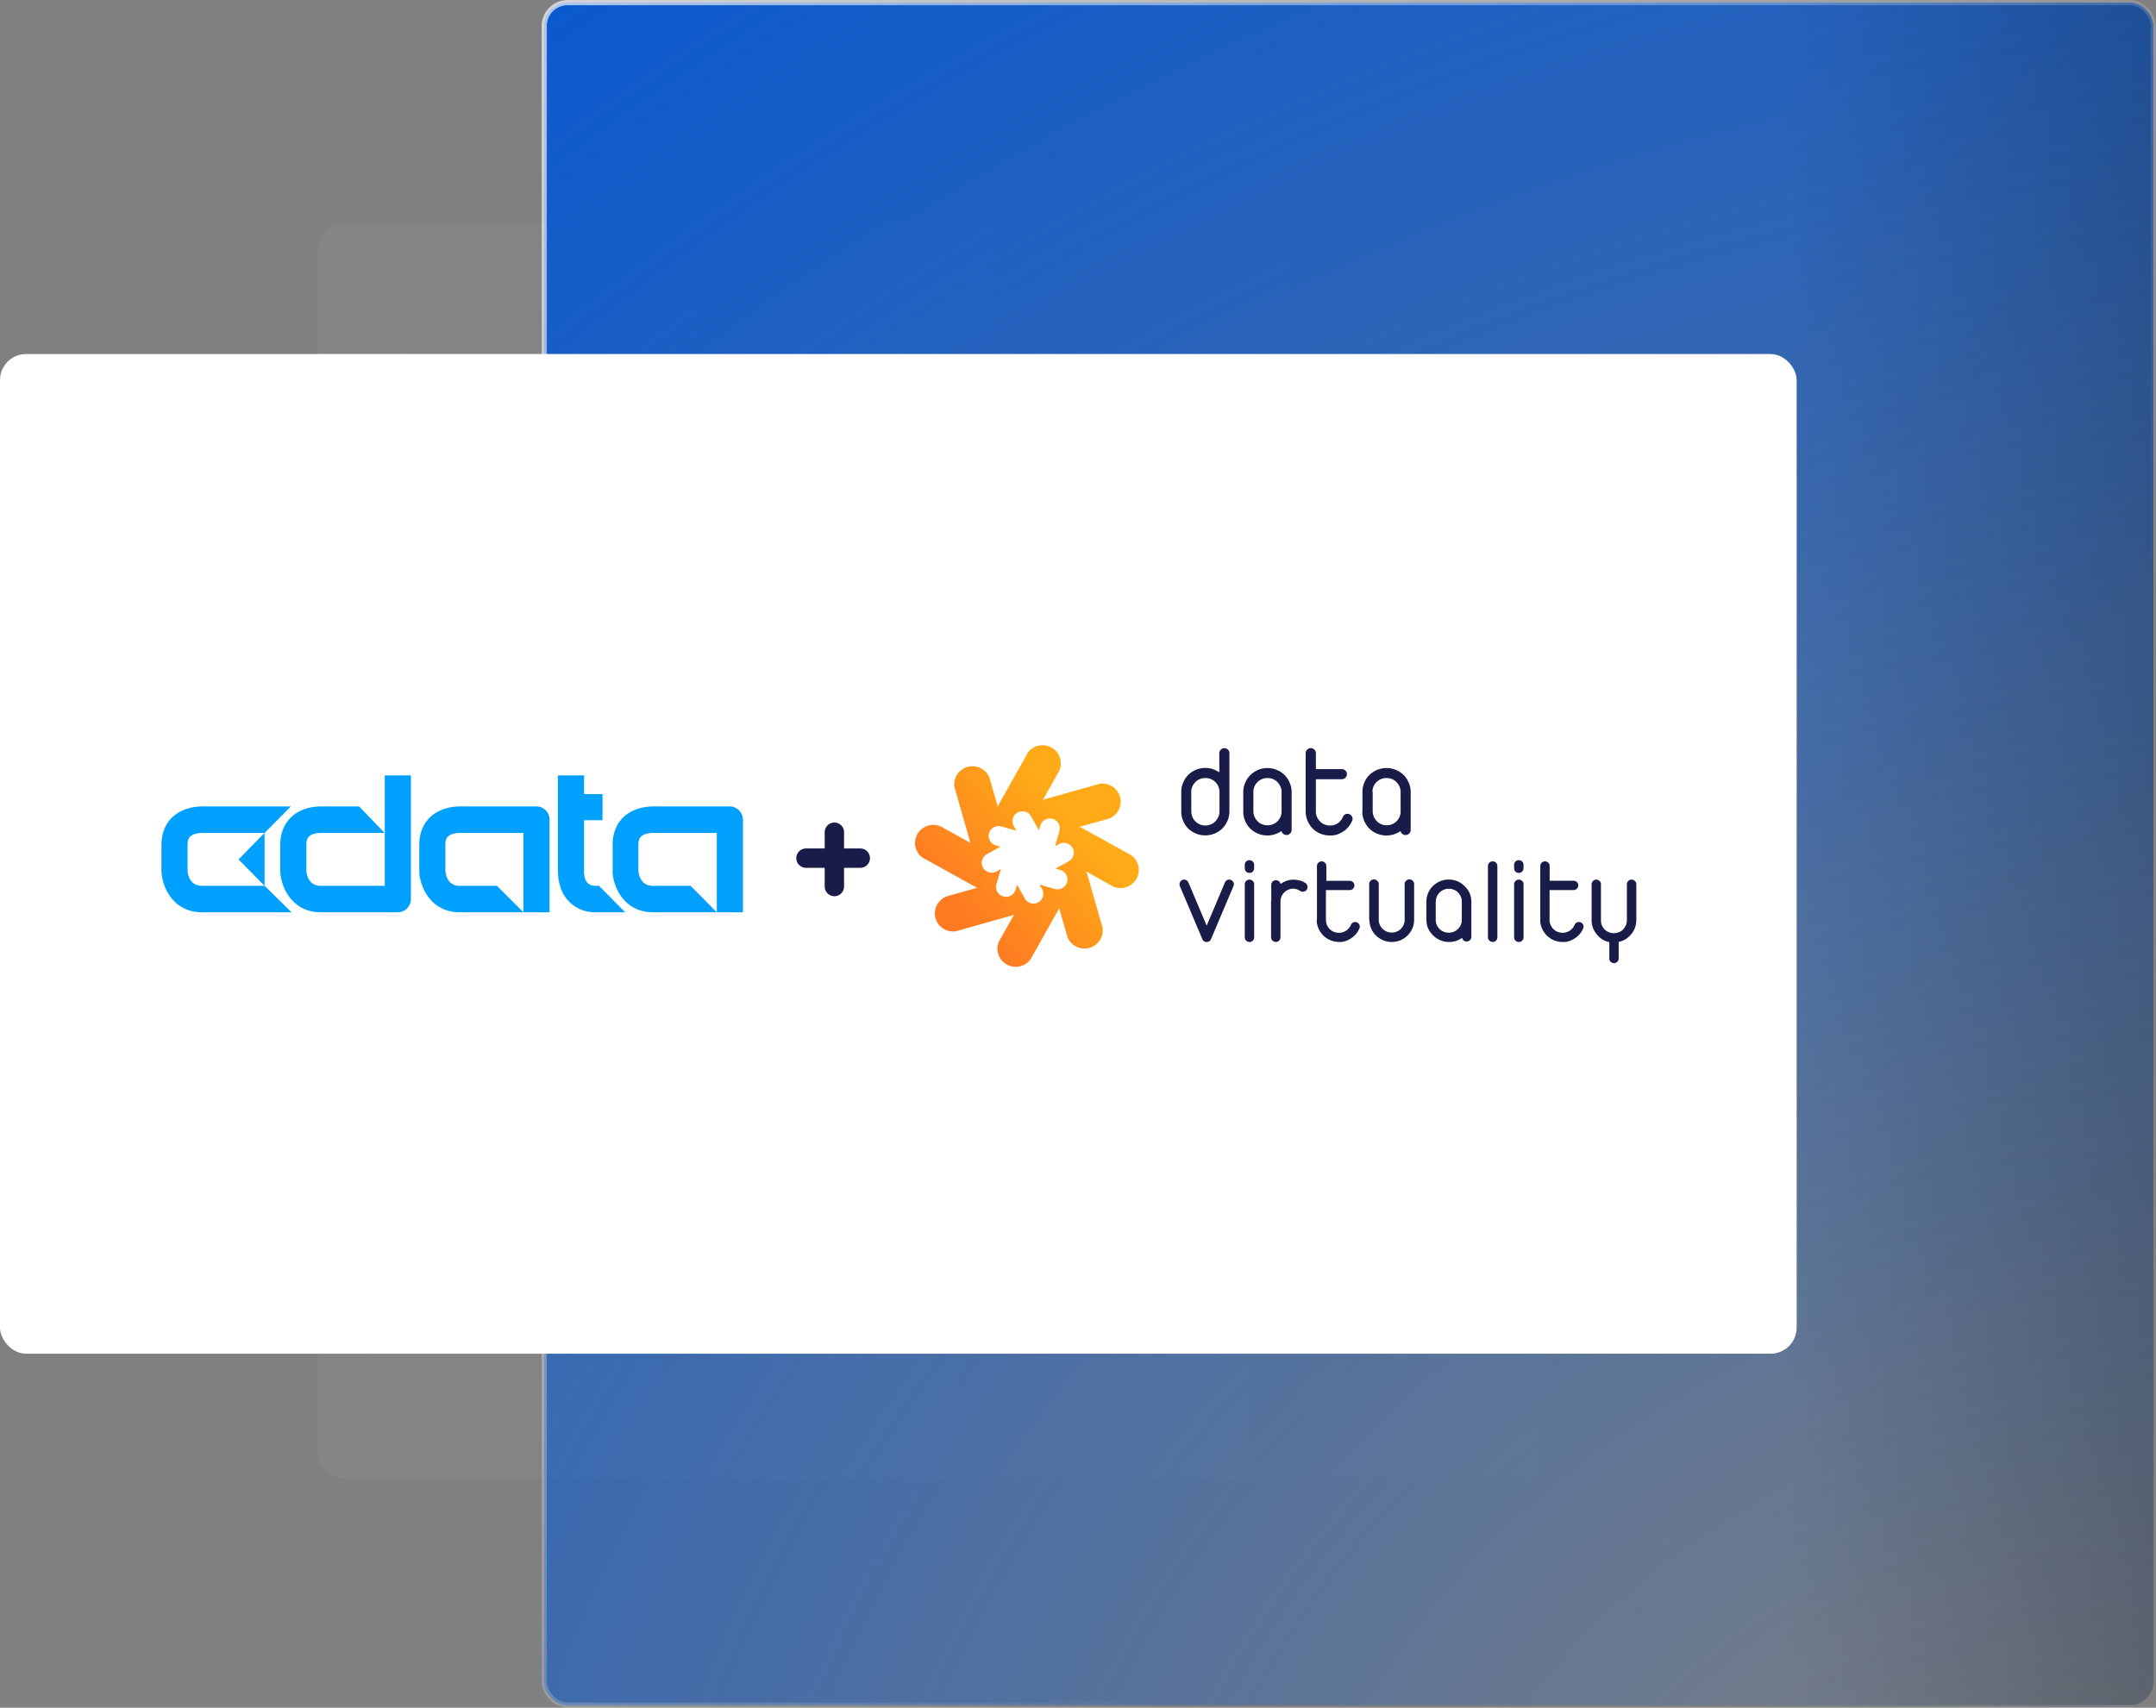
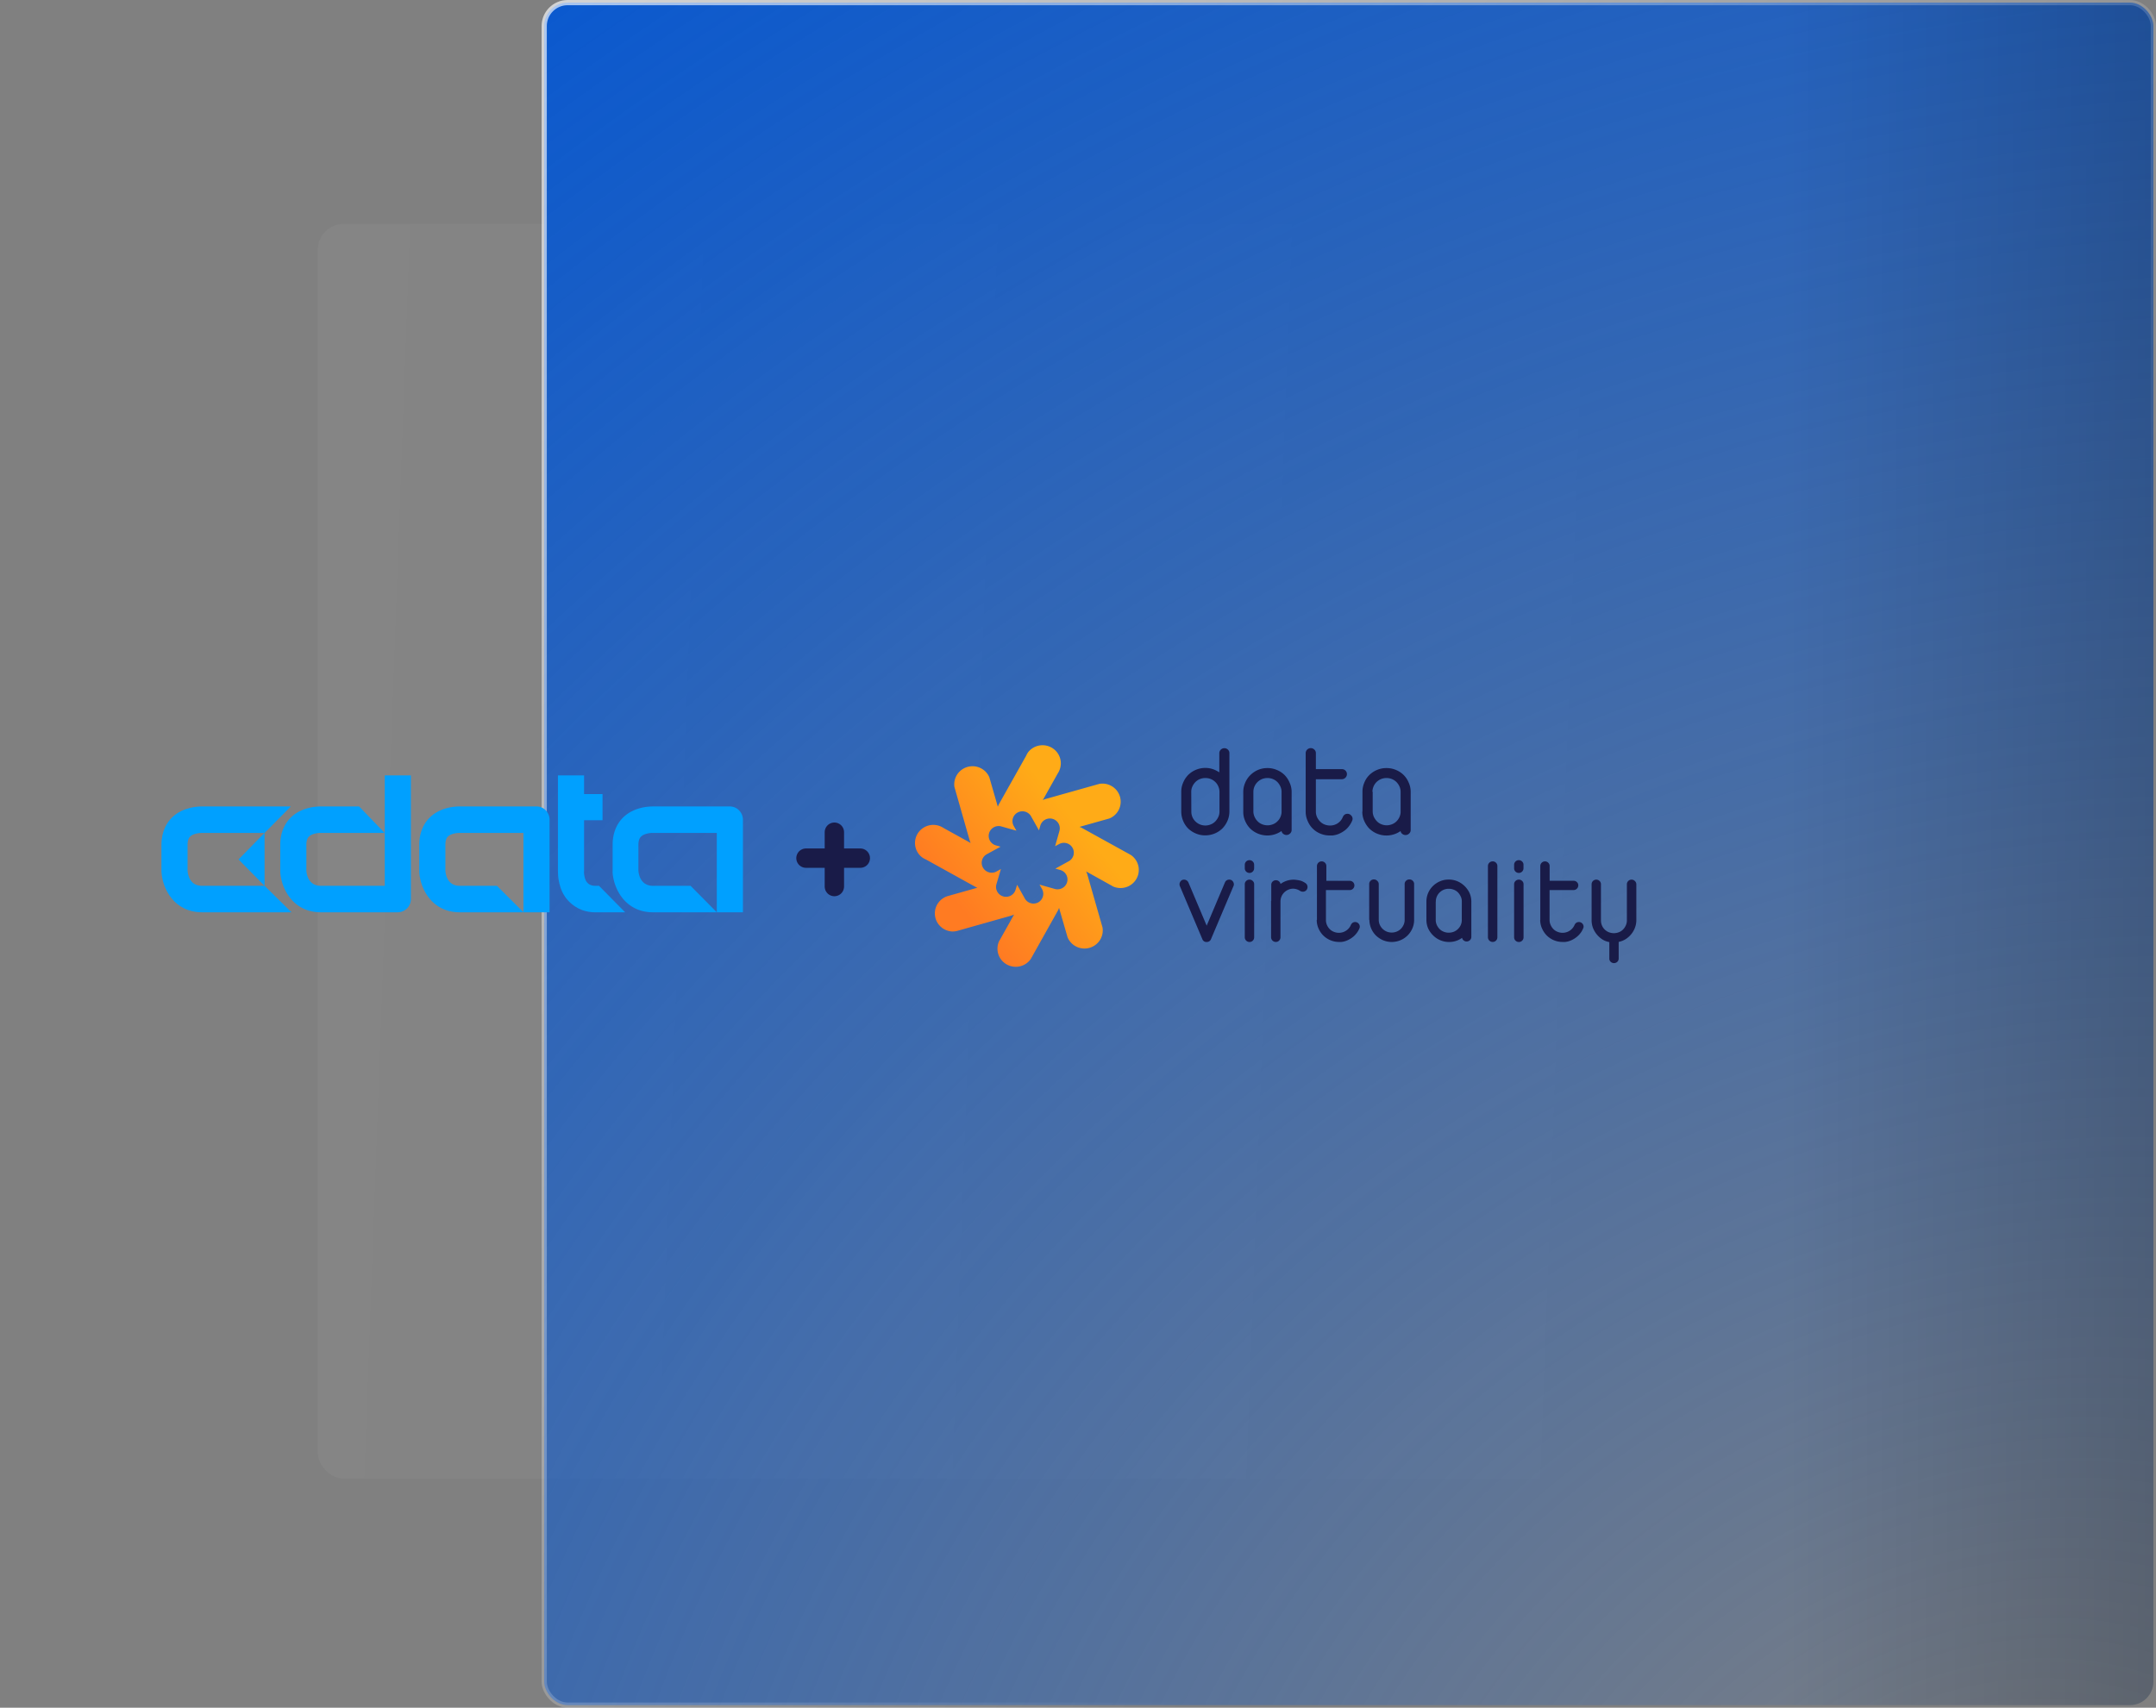
<svg xmlns="http://www.w3.org/2000/svg" width="414" height="328" fill="none" viewBox="0 0 414 328">
  <rect x="0" y="0" width="414" height="328" fill="#808080" stroke="none" />
  <rect width="296" height="241" x="61" y="43" fill="url(#a)" fill-opacity=".04" rx="5" />
  <rect width="309" height="327" x="104.5" y=".5" fill="url(#b)" rx="4.5" />
  <rect width="309" height="327" x="104.5" y=".5" fill="url(#c)" fill-opacity=".2" rx="4.5" />
  <rect width="309" height="327" x="104.5" y=".5" stroke="url(#d)" rx="4.5" />
-   <rect width="345" height="192" y="68" fill="#fff" rx="5" />
  <g clip-path="url(#e)">
    <path fill="#191B48" d="M239.931 168.949a.905.905 0 0 0-.841.549.833.833 0 0 0-.065.342v10.189a.902.902 0 0 0 .267.632.919.919 0 0 0 .982.203.848.848 0 0 0 .29-.197.88.88 0 0 0 .263-.638V169.84a.82.82 0 0 0-.263-.63.873.873 0 0 0-.633-.261Zm0-3.741a.902.902 0 0 0-.636.254.883.883 0 0 0-.268.626v.687a.882.882 0 0 0 .553.821.919.919 0 0 0 .343.067.833.833 0 0 0 .635-.261.884.884 0 0 0 .264-.637v-.656a.842.842 0 0 0-.264-.638.866.866 0 0 0-.627-.263Zm63.248 11.887a.878.878 0 0 0-.498.144.962.962 0 0 0-.332.415 2.488 2.488 0 0 1-.92 1.097 2.514 2.514 0 0 1-1.378.411c-.335 0-.666-.066-.975-.194a2.246 2.246 0 0 1-.791-.522 2.63 2.63 0 0 1-.527-.784 2.27 2.27 0 0 1-.206-.967v-5.74h4.612a.914.914 0 0 0 .904-.898.816.816 0 0 0-.263-.627.878.878 0 0 0-.643-.262h-4.596v-2.827a.84.84 0 0 0-.264-.637.872.872 0 0 0-.624-.261.903.903 0 0 0-.637.254.888.888 0 0 0-.27.626v10.365h-.018a3.917 3.917 0 0 0 .35 1.643c.219.503.53.962.917 1.353.398.394.871.706 1.391.918.52.212 1.077.32 1.64.318h.458c.368-.032.729-.12 1.07-.261.469-.19.904-.455 1.286-.784a4.07 4.07 0 0 0 1.141-1.568.784.784 0 0 0 .011-.665.874.874 0 0 0-.195-.283.834.834 0 0 0-.643-.264Zm-56.775-16.946a.977.977 0 0 0 1.317-.06.897.897 0 0 0 .301-.695v-7.302c0-.613-.133-1.219-.39-1.777a4.696 4.696 0 0 0-.975-1.468 4.546 4.546 0 0 0-1.481-.967 4.52 4.52 0 0 0-1.792-.358 4.562 4.562 0 0 0-1.824.358 4.822 4.822 0 0 0-1.489 1.014 4.41 4.41 0 0 0-.975 1.468 4.373 4.373 0 0 0-.361 1.782v3.744c-.01.615.113 1.224.361 1.787.228.546.559 1.045.975 1.469a4.742 4.742 0 0 0 6.011.465.82.82 0 0 0 .322.54Zm-1.142-2.367a2.418 2.418 0 0 1-.851.541 2.806 2.806 0 0 1-1.025.194 2.75 2.75 0 0 1-1.041-.204 2.415 2.415 0 0 1-.867-.58 2.81 2.81 0 0 1-.574-.849 2.486 2.486 0 0 1-.227-1.025v-3.767a2.636 2.636 0 0 1 .791-1.884c.246-.243.537-.437.856-.572a2.844 2.844 0 0 1 2.108 0c.322.133.614.327.859.572.242.251.436.542.575.86.148.321.224.671.224 1.024v3.919a2.62 2.62 0 0 1-.245.967 2.489 2.489 0 0 1-.583.804Zm68.664 11.428a.882.882 0 0 0-.633-.261.897.897 0 0 0-.896.891v6.936c.002.333-.068.661-.205.964a2.637 2.637 0 0 1-.527.784 2.227 2.227 0 0 1-.791.523 2.658 2.658 0 0 1-1.95 0 2.399 2.399 0 0 1-.791-.523 2.292 2.292 0 0 1-.527-.784 2.397 2.397 0 0 1-.187-.964v-6.936a.85.85 0 0 0-.263-.63.892.892 0 0 0-.455-.243.894.894 0 0 0-1.077.852v6.957c.003.494.092.984.264 1.448a4.709 4.709 0 0 0 1.784 2.202c.414.258.874.435 1.355.523v3.148a.825.825 0 0 0 .263.637.922.922 0 0 0 1.268 0 .865.865 0 0 0 .263-.637v-3.187a4.1 4.1 0 0 0 1.334-.523 4.58 4.58 0 0 0 1.083-.967c.304-.371.545-.789.711-1.238.175-.463.264-.953.264-1.447v-6.898a.85.85 0 0 0-.287-.627Zm-63.264.397a3.51 3.51 0 0 0-.848-.436 7.087 7.087 0 0 0-1.318-.212 4.24 4.24 0 0 0-2.601.821.963.963 0 0 0-.322-.523.924.924 0 0 0-1.199.058.868.868 0 0 0-.263.637v3.093h-.037v6.976a.914.914 0 0 0 1.25.834.866.866 0 0 0 .289-.196.886.886 0 0 0 .264-.638v-6.908c.008-.332.08-.66.213-.966.125-.283.304-.538.527-.753.228-.221.497-.398.791-.522.308-.129.64-.191.975-.183.445.026.875.17 1.246.415a1 1 0 0 0 .546.165.9.9 0 0 0 .631-.251.882.882 0 0 0 .267-.619v-.018a.878.878 0 0 0-.411-.774Zm-22.511-10.482a4.75 4.75 0 0 0 1.481.964c.573.245 1.19.367 1.814.358a4.699 4.699 0 0 0 3.283-1.332c.413-.426.744-.924.975-1.468a4.44 4.44 0 0 0 .369-1.788v-11.197a.887.887 0 0 0-.292-.685.972.972 0 0 0-1.053-.198.97.97 0 0 0-.431.352.95.95 0 0 0-.163.531v3.683a5.46 5.46 0 0 0-1.247-.621 4.448 4.448 0 0 0-1.434-.23 4.687 4.687 0 0 0-3.27 1.322c-.418.422-.75.92-.975 1.468a4.24 4.24 0 0 0-.38 1.787v3.799c0 .613.122 1.22.359 1.787.223.546.551 1.045.964 1.468Zm.596-7.033a2.41 2.41 0 0 1 .213-1.024c.142-.319.34-.61.585-.86.243-.247.535-.442.857-.572a2.798 2.798 0 0 1 1.054-.201 2.679 2.679 0 0 1 1.921.773c.25.244.447.537.577.86.139.324.212.672.214 1.024v3.796c0 .354-.077.703-.224 1.024a3.06 3.06 0 0 1-.575.849 2.44 2.44 0 0 1-.867.58 2.705 2.705 0 0 1-2.066.014 2.704 2.704 0 0 1-.88-.575 2.613 2.613 0 0 1-.793-1.889l-.016-3.799Zm7.308 16.857a.866.866 0 0 0-.507.137.851.851 0 0 0-.331.404l-3.508 8.3-3.508-8.3a.92.92 0 0 0-1.184-.473.814.814 0 0 0-.289.214.968.968 0 0 0-.234.609.864.864 0 0 0 .068.355l4.317 10.189a.815.815 0 0 0 .83.541.853.853 0 0 0 .828-.541l4.316-10.189a.84.84 0 0 0 .079-.355.964.964 0 0 0-.245-.609.793.793 0 0 0-.632-.282Zm19.295-8.481h.506a4.412 4.412 0 0 0 1.16-.282c.507-.208.98-.491 1.402-.839a4.728 4.728 0 0 0 1.228-1.716.882.882 0 0 0 .003-.723.908.908 0 0 0-.216-.304.902.902 0 0 0-.694-.3.985.985 0 0 0-.545.164 1.201 1.201 0 0 0-.343.455 2.585 2.585 0 0 1-.974 1.198c-.441.292-.96.443-1.49.435a2.82 2.82 0 0 1-1.054-.204 2.39 2.39 0 0 1-.856-.58 2.882 2.882 0 0 1-.585-.849 2.497 2.497 0 0 1-.216-1.024v-6.232h4.991c.258-.006.504-.111.686-.293a.983.983 0 0 0 .289-.684.957.957 0 0 0-.606-.897.973.973 0 0 0-.377-.069h-4.981v-3.062a.889.889 0 0 0-.29-.685.98.98 0 0 0-1.505.145.963.963 0 0 0-.163.54v11.234a4.302 4.302 0 0 0 .38 1.787c.226.547.557 1.046.975 1.468.421.416.922.745 1.473.967a4.585 4.585 0 0 0 1.802.35Zm36.299 8.481a.883.883 0 0 0-.643.261.857.857 0 0 0-.263.63v10.189a.908.908 0 0 0 .906.899.865.865 0 0 0 .643-.261.88.88 0 0 0 .264-.638V169.84a.82.82 0 0 0-.264-.63.864.864 0 0 0-.643-.261Zm-21.019-.037a.89.89 0 0 0-.643.262.835.835 0 0 0-.263.629v6.848a2.21 2.21 0 0 1-.196.964 2.612 2.612 0 0 1-.527.784 2.317 2.317 0 0 1-.79.522 2.55 2.55 0 0 1-1.948 0 2.513 2.513 0 0 1-1.317-1.306 2.32 2.32 0 0 1-.195-.964v-6.811a.832.832 0 0 0-.303-.669.857.857 0 0 0-.625-.261.89.89 0 0 0-.643.261.86.86 0 0 0-.264.63v6.85l.04.037a4.278 4.278 0 0 0 1.257 2.996c.397.381.859.688 1.365.907a4.339 4.339 0 0 0 3.283.021 4.287 4.287 0 0 0 2.341-2.281 3.976 3.976 0 0 0 .34-1.643v-6.848a.823.823 0 0 0-.264-.669.85.85 0 0 0-.648-.259Zm15.991-3.469a.903.903 0 0 0-.637.254.883.883 0 0 0-.269.626v13.698a.904.904 0 0 0 .268.633.924.924 0 0 0 .987.202.864.864 0 0 0 .294-.197.88.88 0 0 0 .264-.638v-13.68a.85.85 0 0 0-.264-.637.864.864 0 0 0-.643-.261Zm-5.4 4.729a4.358 4.358 0 0 0-1.362-.907 4.203 4.203 0 0 0-1.668-.329 4.089 4.089 0 0 0-1.666.329 4.395 4.395 0 0 0-1.365.907 4.158 4.158 0 0 0-1.257 2.996v3.525a4.08 4.08 0 0 0 .343 1.643c.236.508.565.967.972 1.353a4.287 4.287 0 0 0 3.023 1.236 4.124 4.124 0 0 0 2.514-.802.785.785 0 0 0 .3.502.902.902 0 0 0 1.21-.058.828.828 0 0 0 .264-.637v-6.767c0-.565-.116-1.125-.343-1.643a4.585 4.585 0 0 0-.965-1.348Zm-.527 6.638c-.012.318-.088.63-.224.917a2.509 2.509 0 0 1-1.317 1.236 2.641 2.641 0 0 1-.975.175 2.48 2.48 0 0 1-.973-.193 2.296 2.296 0 0 1-.79-.523 2.794 2.794 0 0 1-.527-.783 2.385 2.385 0 0 1-.195-.967v-3.491h.018c-.006-.331.058-.66.187-.966a2.468 2.468 0 0 1 2.309-1.508c.334-.003.665.061.975.186.298.116.568.294.79.522.219.23.398.495.527.784.14.303.209.633.203.967l-.008 3.644Zm-20.471.285a.88.88 0 0 0-.498.144 1.074 1.074 0 0 0-.329.415 2.378 2.378 0 0 1-.928 1.103c-.406.269-.885.41-1.373.405a2.506 2.506 0 0 1-.975-.194 2.283 2.283 0 0 1-.791-.522 2.6 2.6 0 0 1-.527-.784 2.4 2.4 0 0 1-.192-.967v-5.74h4.559a.882.882 0 0 0 .643-.261.885.885 0 0 0 .011-1.252.897.897 0 0 0-.625-.263h-4.509v-2.838a.872.872 0 0 0-.264-.637.894.894 0 0 0-.635-.261.872.872 0 0 0-.643.261.897.897 0 0 0-.263.637v10.347h-.04a3.913 3.913 0 0 0 .343 1.643 4.244 4.244 0 0 0 1.559 1.872 4.3 4.3 0 0 0 2.339.717h.466c.363-.032.719-.12 1.054-.261a4.903 4.903 0 0 0 1.297-.784c.495-.43.885-.966 1.141-1.568a.952.952 0 0 0 .068-.329.862.862 0 0 0-.263-.619.834.834 0 0 0-.625-.264Zm31.426-11.887a.895.895 0 0 0-.906.88v.687c0 .236.094.462.262.628.168.167.396.26.634.26a.87.87 0 0 0 .643-.261.888.888 0 0 0 .263-.637v-.656a.833.833 0 0 0-.263-.638.88.88 0 0 0-.633-.263Zm-22.706-5.592a.793.793 0 0 0 .322.541.978.978 0 0 0 1.318-.057.888.888 0 0 0 .3-.695v-7.316a4.232 4.232 0 0 0-.382-1.774 4.492 4.492 0 0 0-.975-1.468 4.624 4.624 0 0 0-1.471-.967 4.603 4.603 0 0 0-1.802-.358 4.524 4.524 0 0 0-1.813.348 4.85 4.85 0 0 0-1.481.967 4.32 4.32 0 0 0-.975 1.468 4.43 4.43 0 0 0-.361 1.787v3.796h-.029a4.3 4.3 0 0 0 .371 1.787c.232.545.562 1.042.975 1.469a4.711 4.711 0 0 0 2.915 1.316 4.716 4.716 0 0 0 3.088-.844Zm-5.194-8.548c.131-.323.326-.615.575-.86.247-.243.539-.437.859-.572a2.844 2.844 0 0 1 2.108 0c.322.133.614.327.859.572.245.25.444.541.585.86.14.323.213.672.214 1.024v3.919a2.617 2.617 0 0 1-.243.967c-.141.3-.337.573-.577.804a2.566 2.566 0 0 1-.856.541 2.785 2.785 0 0 1-.975.194c-.358 0-.711-.069-1.041-.204a2.398 2.398 0 0 1-.867-.58 3.048 3.048 0 0 1-.578-.849 2.556 2.556 0 0 1-.224-1.025v-3.767h-.047a2.457 2.457 0 0 1 .208-1.024Z" />
    <path fill="url(#f)" d="m217.175 164.228-9.395-5.192a3.352 3.352 0 0 0-.5-.216l5.742-1.615a3.502 3.502 0 0 0 1.823-1.699 3.454 3.454 0 0 0 .218-2.471 3.485 3.485 0 0 0-1.497-1.988 3.541 3.541 0 0 0-2.452-.494l-10.365 2.916a3.29 3.29 0 0 0-.506.201l2.899-5.17a3.46 3.46 0 0 0-.91-4.716 3.53 3.53 0 0 0-4.795.674c-.151.21-.278.436-.38.674l-5.241 9.324a3.9 3.9 0 0 0-.211.494l-1.637-5.68a3.494 3.494 0 0 0-1.716-1.764 3.54 3.54 0 0 0-2.464-.205 3.508 3.508 0 0 0-1.988 1.456 3.454 3.454 0 0 0-.528 2.394l2.928 10.266c.055.167.118.334.189.493l-5.202-2.874a3.536 3.536 0 0 0-4.826.845 3.458 3.458 0 0 0 .728 4.804c.221.156.459.288.709.392l9.398 5.204c.155.087.317.162.485.222l-5.727 1.615a3.506 3.506 0 0 0-1.902 1.462 3.456 3.456 0 0 0 .625 4.441 3.53 3.53 0 0 0 2.234.89c.323 0 .644-.045.954-.133l10.351-2.921c.173-.055.342-.12.506-.196l-2.899 5.17a3.456 3.456 0 0 0-.101 2.497 3.484 3.484 0 0 0 1.613 1.921c.759.42 1.648.546 2.496.354a3.515 3.515 0 0 0 2.091-1.396l5.228-9.333c.084-.16.154-.327.211-.499l1.634 5.644a3.486 3.486 0 0 0 1.712 1.811 3.538 3.538 0 0 0 2.494.22 3.508 3.508 0 0 0 2.008-1.485 3.456 3.456 0 0 0 .498-2.433l-2.941-10.26a4 4 0 0 0-.206-.499l5.216 2.908a3.533 3.533 0 0 0 2.518.098 3.503 3.503 0 0 0 1.936-1.6 3.453 3.453 0 0 0 .354-2.474 3.48 3.48 0 0 0-1.409-2.072v-.005Zm-14.494 2.612.925.262c.44.127.819.407 1.068.789a1.88 1.88 0 0 1-.348 2.452 1.919 1.919 0 0 1-1.247.466 1.838 1.838 0 0 1-.527-.068l-2.941-.831.472.834c.248.432.315.943.184 1.423-.13.48-.446.89-.88 1.14a1.919 1.919 0 0 1-1.895-.017 1.893 1.893 0 0 1-.701-.712l-1.481-2.639-.287.92a1.903 1.903 0 0 1-1.845 1.39c-.178 0-.356-.025-.527-.076a1.89 1.89 0 0 1-.662-.334 1.887 1.887 0 0 1-.656-1.994l.862-2.929-.841.465c-.282.16-.602.244-.927.243a1.932 1.932 0 0 1-1.671-.974 1.877 1.877 0 0 1 .704-2.566l2.667-1.463-.928-.261a1.907 1.907 0 0 1-1.116-.904 1.873 1.873 0 0 1-.16-1.419c.135-.476.454-.88.886-1.126a1.923 1.923 0 0 1 1.428-.191l2.936.829-.472-.836a1.88 1.88 0 0 1 .622-2.605 1.925 1.925 0 0 1 1.443-.231 1.908 1.908 0 0 1 1.269.999l.198.347 1.27 2.263.263-.912a1.9 1.9 0 0 1 1.618-1.355 1.912 1.912 0 0 1 1.882.963 1.88 1.88 0 0 1 .163 1.437l-.827 2.908.856-.455a1.92 1.92 0 0 1 1.409-.103c.465.145.856.462 1.093.886a1.877 1.877 0 0 1-.657 2.517l-2.659 1.468h.037Z" />
  </g>
  <g clip-path="url(#g)">
    <path fill="#00A0FF" d="M76.367 175.223H61.614c-5.419 0-7.633-4.642-7.794-7.759 0-.047-.006-.088-.006-.136v-5.075c0-2.704 1.124-4.365 2.067-5.273 2.16-2.073 5.158-2.087 5.78-2.087h7.3l4.897 5.083H61.614c-.046 0-.086.006-.133.006-.348 0-1.546.095-2.154.698-.121.122-.496.488-.496 1.573v4.987c.067.895.502 2.901 2.783 2.901h12.27V148.93h5.018v23.752a2.549 2.549 0 0 1-2.535 2.541Zm24.165 0H88.289c-5.42 0-7.62-4.642-7.781-7.759v-5.211c0-2.704 1.117-4.365 2.06-5.273 2.155-2.073 5.145-2.087 5.767-2.087h14.705c1.385 0 2.489 1.166 2.489 2.569v17.761h-5.017v-15.247H88.288c-.046 0-.087.006-.133.006-.348 0-1.532.095-2.148.698-.12.122-.482.488-.482 1.573v4.987c.067.895.482 2.901 2.763 2.901h7.146l5.098 5.082Zm37.11 0h-12.243c-5.419 0-7.613-4.642-7.774-7.759 0-.047.014-.088.014-.136v-5.075c0-2.704 1.11-4.365 2.047-5.273 2.154-2.073 5.131-2.087 5.76-2.087h14.705c1.385 0 2.509 1.166 2.509 2.569v17.761h-5.018v-15.247h-12.243c-.047 0-.087.006-.134.006-.354-.006-1.558.095-2.167.698-.121.122-.509.488-.509 1.573v4.987c.067.895.529 2.901 2.81 2.901h7.212l5.031 5.082Z" />
    <path fill="#00A0FF" d="M115.029 170.141h-.669c-1.13 0-1.492-.522-1.612-.644-.529-.549-.616-1.735-.609-2.026 0-.048.014-.095.014-.143v-9.792h3.545v-5.015h-3.545v-3.591h-5.018v18.351c0 .623 0 3.598 1.96 5.699.897.962 2.536 2.25 5.265 2.25h5.687l-5.018-5.089Zm-59.048 5.082H38.794c-5.419 0-7.627-4.642-7.787-7.759 0-.047-.007-.088-.007-.136v-5.075c0-2.704 1.124-4.365 2.067-5.273 2.154-2.073 5.152-2.087 5.774-2.087h17.006l-5.03 5.083H38.793c-.047 0-.087.006-.134.006-.348 0-1.538.095-2.154.698-.12.122-.488.488-.488 1.573v4.987c.067.895.495 2.901 2.776 2.901h12.023l5.164 5.082Z" />
    <path fill="#00A0FF" d="m45.806 165.072 4.997 5.076v-10.186l-4.997 5.11Z" />
  </g>
  <path stroke="#191B48" stroke-linecap="round" stroke-width="3.719" d="M160.218 159.84v10.436m-5.453-5.455h10.432" />
  <defs>
    <linearGradient id="a" x1="53" x2="340.5" y1="208" y2="218.5" gradientUnits="userSpaceOnUse">
      <stop stop-color="#fff" />
      <stop offset="1" stop-color="#fff" stop-opacity="0" />
    </linearGradient>
    <linearGradient id="c" x1="321.5" x2="414" y1="134.06" y2="134.06" gradientUnits="userSpaceOnUse">
      <stop offset=".225" stop-opacity="0" />
      <stop offset="1" />
    </linearGradient>
    <linearGradient id="d" x1="71.5" x2="323.584" y1="0" y2="219.208" gradientUnits="userSpaceOnUse">
      <stop stop-color="#fff" stop-opacity=".71" />
      <stop offset="1" stop-color="#fff" stop-opacity="0" />
    </linearGradient>
    <linearGradient id="f" x1="184.945" x2="206.088" y1="174.995" y2="157.224" gradientUnits="userSpaceOnUse">
      <stop stop-color="#FF7B22" />
      <stop offset="1" stop-color="#FFAB17" />
    </linearGradient>
    <clipPath id="e">
      <path fill="#fff" d="M175.629 143h138.57v42.693h-138.57z" />
    </clipPath>
    <clipPath id="g">
      <path fill="#fff" d="M31 148.93h113.333v27.514H31z" />
    </clipPath>
    <radialGradient id="b" cx="0" cy="0" r="1" gradientTransform="matrix(-241.499 -411.1 488.38 -286.897 386.5 382.5)" gradientUnits="userSpaceOnUse">
      <stop stop-color="#0B59CE" stop-opacity="0" />
      <stop offset="1" stop-color="#0B59CE" />
    </radialGradient>
  </defs>
</svg>